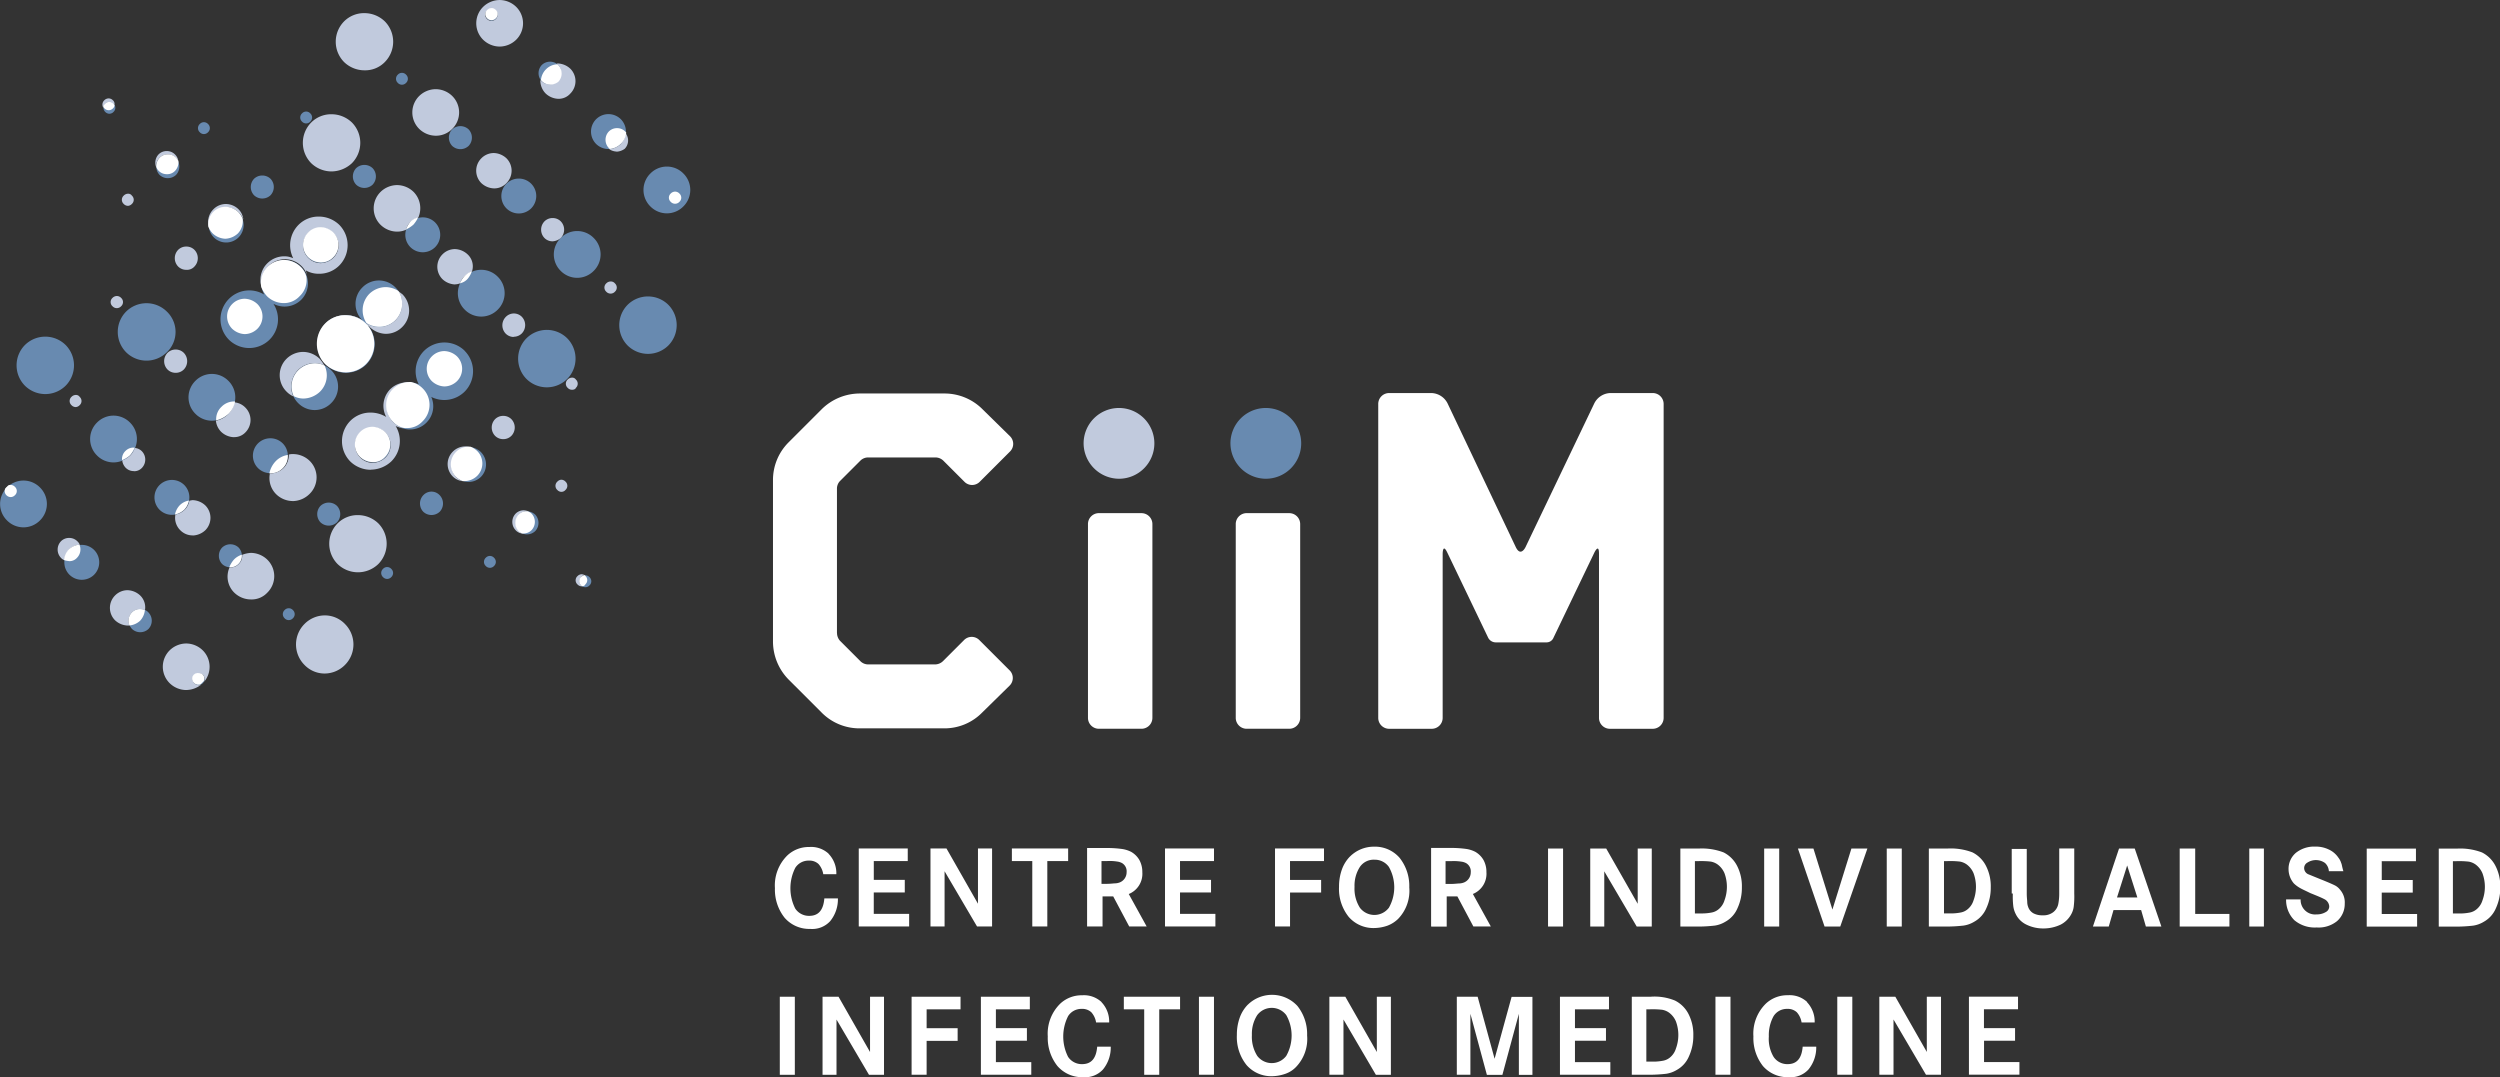
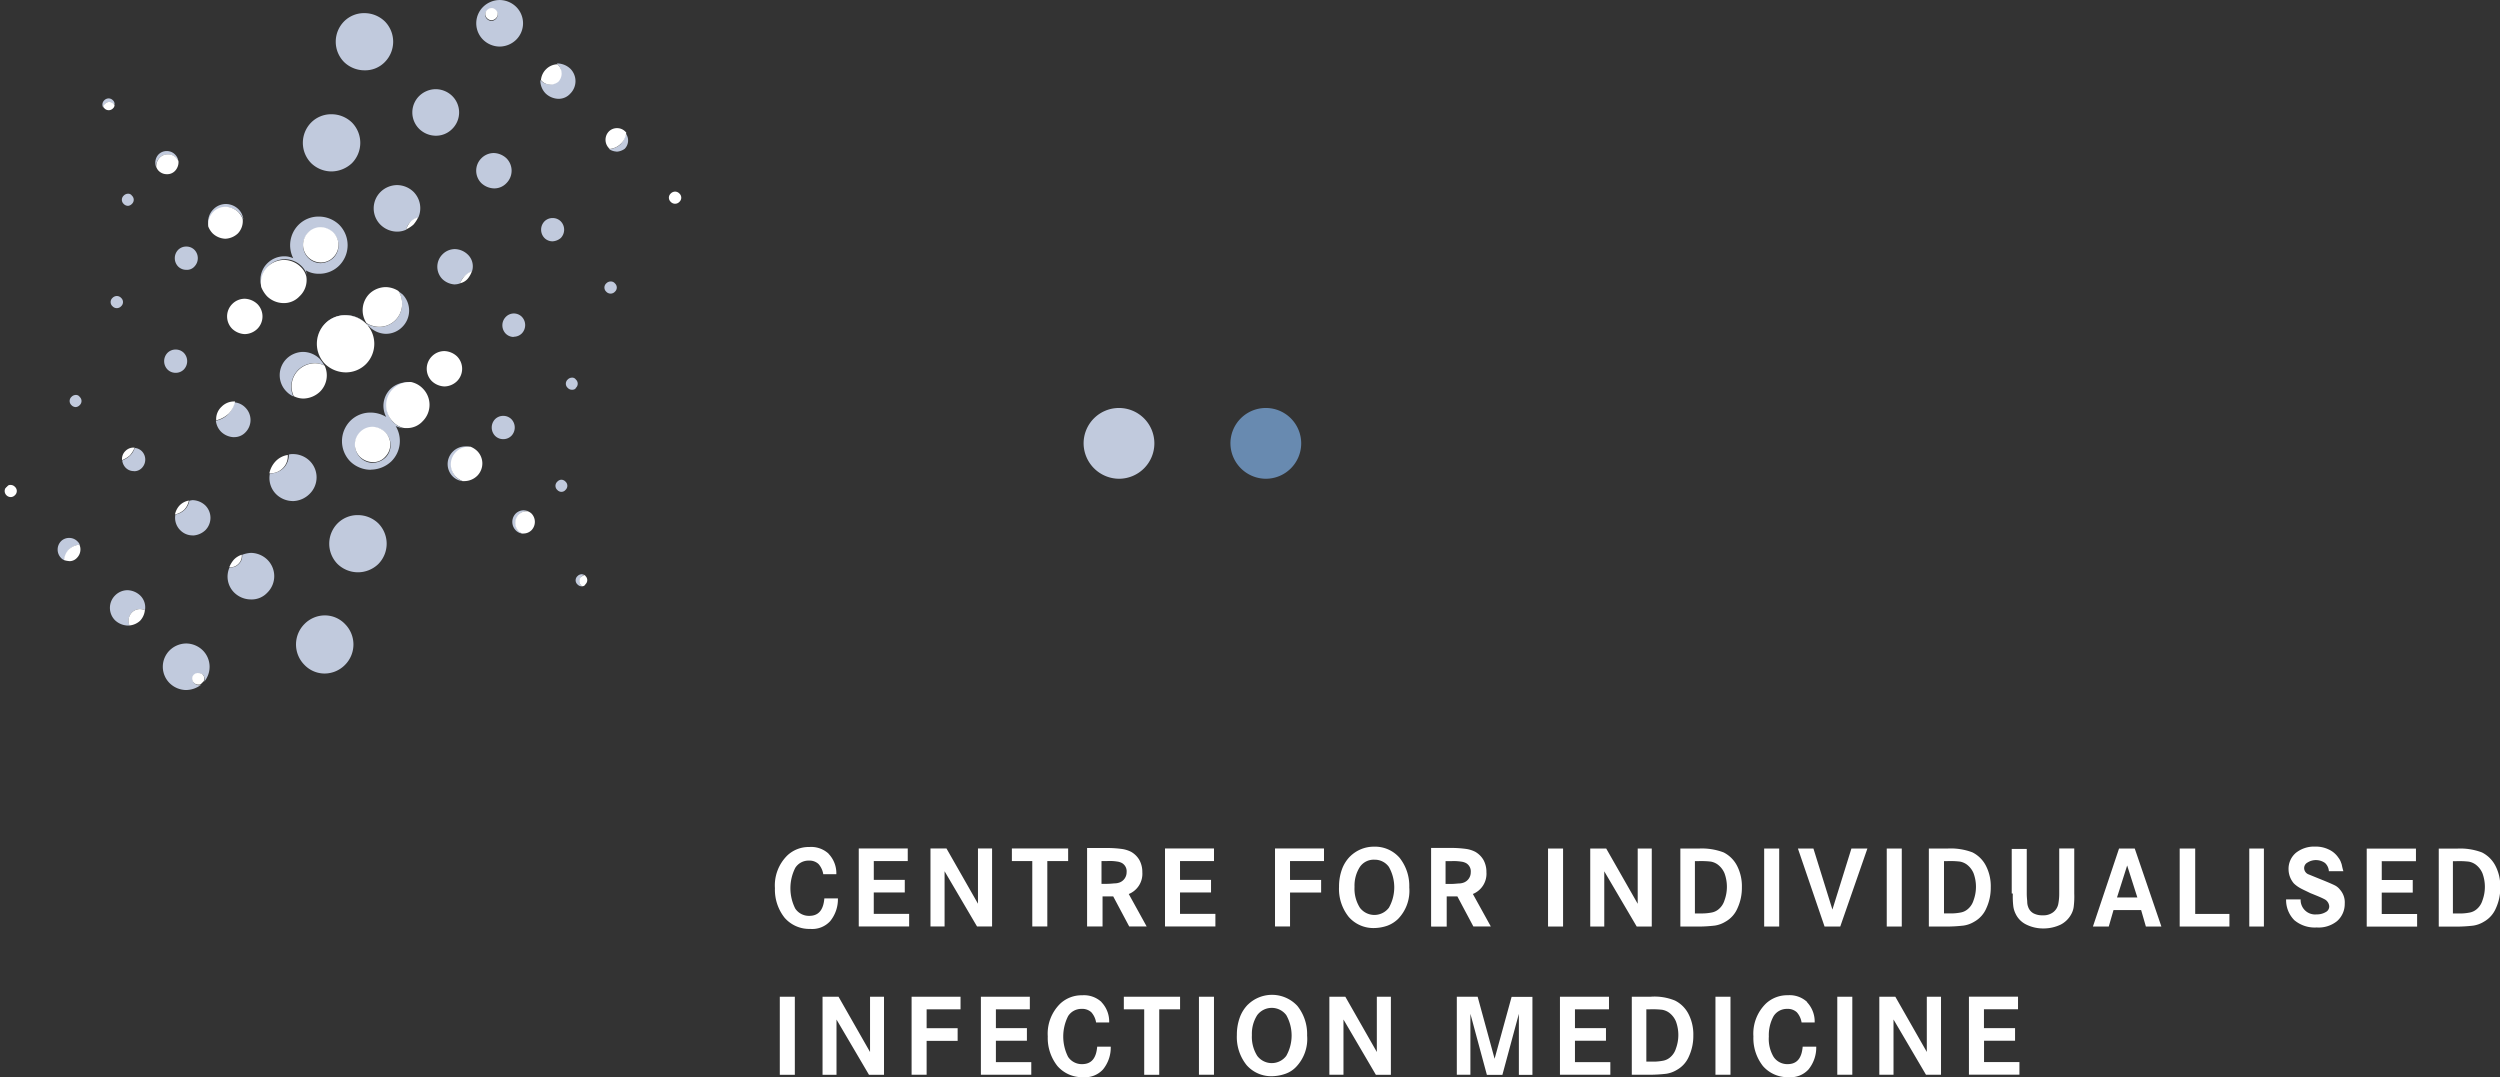
<svg xmlns="http://www.w3.org/2000/svg" width="105.274" height="45.36" viewBox="0 0 105.274 45.36">
  <rect x="0" y="0" width="105.274" height="45.36" fill="#333333" stroke="none" />
-   <path fill="#fff" d="M69.586 30.689a.46.46 0 0 0 .469-.469v-13.2a.46.46 0 0 0-.469-.469h-1.775a.784.784 0 0 0-.673.429l-2.9 6.06s-.2.428-.408 0l-2.877-6.06a.787.787 0 0 0-.673-.429h-1.774a.46.46 0 0 0-.469.469v13.2a.46.46 0 0 0 .469.469h1.775a.46.46 0 0 0 .469-.469v-6.9s0-.469.2-.041l1.714 3.571a.357.357 0 0 0 .306.2h2.143a.314.314 0 0 0 .306-.2l1.714-3.571s.2-.428.2.041v6.9a.46.46 0 0 0 .469.469zm-34.342-4.041v-6.06a.463.463 0 0 1 .122-.326l.877-.877a.463.463 0 0 1 .326-.122h2.836a.482.482 0 0 1 .326.143l.877.877a.452.452 0 0 0 .653 0l1.265-1.265a.452.452 0 0 0 0-.653l-1.143-1.122a2.258 2.258 0 0 0-1.592-.673h-3.588a2.289 2.289 0 0 0-1.592.653l-1.408 1.408a2.238 2.238 0 0 0-.653 1.592v6.795a2.289 2.289 0 0 0 .653 1.592l1.408 1.408a2.238 2.238 0 0 0 1.592.653h3.571a2.223 2.223 0 0 0 1.592-.673l1.143-1.122a.452.452 0 0 0 0-.653l-1.265-1.265a.452.452 0 0 0-.653 0l-.877.877a.482.482 0 0 1-.326.143h-2.817a.463.463 0 0 1-.326-.122l-.877-.877a.5.5 0 0 1-.122-.326zm11.039-5.04a.46.46 0 0 0-.469.469v8.142a.46.46 0 0 0 .469.469h1.775a.46.46 0 0 0 .469-.469v-8.141a.46.46 0 0 0-.469-.469zm6.223 0a.46.46 0 0 0-.469.469v8.142a.46.46 0 0 0 .469.469h1.775a.46.46 0 0 0 .469-.469v-8.141a.46.46 0 0 0-.469-.469z" />
-   <path fill="#688ab0" d="M28.776 7.305a.973.973 0 0 0-1.388 0 .973.973 0 0 0 0 1.388.973.973 0 0 0 1.388 0 .973.973 0 0 0 0-1.388m-2.347 5.53a1.219 1.219 0 0 0 0 1.714 1.219 1.219 0 0 0 1.714 0 1.219 1.219 0 0 0 0-1.714 1.219 1.219 0 0 0-1.714 0m-.286-6.774a.739.739 0 0 0 0-1.041.739.739 0 0 0-1.041 0 .739.739 0 0 0 0 1.041.739.739 0 0 0 1.041 0M25 10.02a.973.973 0 0 0-1.388 0 .973.973 0 0 0 0 1.388.973.973 0 0 0 1.388 0 .973.973 0 0 0 0-1.388m-1.49-6.591a.506.506 0 0 0 0-.694.506.506 0 0 0-.694 0 .506.506 0 0 0 0 .694.506.506 0 0 0 .694 0m-1.143 5.346a.739.739 0 0 0 0-1.041.739.739 0 0 0-1.041 0 .739.739 0 0 0 0 1.041.739.739 0 0 0 1.041 0m-1.408 2.877a.973.973 0 0 0-1.388 0 .973.973 0 0 0 0 1.388.973.973 0 0 0 1.388 0 .973.973 0 0 0 0-1.388M20.877.797a.235.235 0 0 0 0-.347.235.235 0 0 0-.347 0 .235.235 0 0 0 0 .347.235.235 0 0 0 .347 0m-1.143 5.346a.506.506 0 0 0 0-.694.506.506 0 0 0-.694 0 .506.506 0 0 0 0 .694.506.506 0 0 0 .694 0m-.163 8.631a1.219 1.219 0 0 0-1.714 0 1.218 1.218 0 0 0-.224 1.408.952.952 0 0 0-1.061.224.973.973 0 0 0 0 1.388.973.973 0 0 0 1.388 0 .97.97 0 0 0 .2-1.081 1.218 1.218 0 0 0 1.408-.224 1.219 1.219 0 0 0 0-1.714m-1.245-4.367a.739.739 0 0 0 0-1.041.739.739 0 0 0-1.041 0 .739.739 0 0 0 0 1.041.739.739 0 0 0 1.041 0m-1.224-6.917a.235.235 0 0 0 0-.347.235.235 0 0 0-.347 0 .235.235 0 0 0 0 .347.235.235 0 0 0 .347 0m-.449 8.611a.973.973 0 0 0-1.388 0 .973.973 0 0 0 0 1.388.973.973 0 0 0 1.388 0 .973.973 0 0 0 0-1.388m-.959-4.326a.506.506 0 0 0 0-.694.506.506 0 0 0-.694 0 .506.506 0 0 0 0 .694.506.506 0 0 0 .694 0m-.265 5.856a1.219 1.219 0 0 0-1.714 0 1.219 1.219 0 0 0 0 1.714 1.219 1.219 0 0 0 1.714 0 1.219 1.219 0 0 0 0-1.714m-1.401-2.777a.739.739 0 0 0 0-1.041.739.739 0 0 0-1.041 0 .739.739 0 0 0 0 1.041.739.739 0 0 0 1.041 0m-.959-5.734a.235.235 0 0 0 0-.347.235.235 0 0 0-.347 0 .235.235 0 0 0 0 .347.235.235 0 0 0 .347 0m-.388 6.121a.973.973 0 0 0-1.388 0 .991.991 0 0 0-.163 1.163 1.209 1.209 0 0 0-1.49.184 1.219 1.219 0 0 0 0 1.714 1.219 1.219 0 0 0 1.714 0 1.207 1.207 0 0 0 .163-1.51 1 1 0 0 0 1.163-.163.973.973 0 0 0 0-1.388m-1.285-3.02a.506.506 0 0 0 0-.694.506.506 0 0 0-.694 0 .506.506 0 0 0 0 .694.506.506 0 0 0 .694 0m-1.347 1.775a.739.739 0 0 0 0-1.041.739.739 0 0 0-1.041 0 .739.739 0 0 0 0 1.041.739.739 0 0 0 1.041 0M8.76 5.569a.235.235 0 0 0 0-.347.235.235 0 0 0-.347 0 .235.235 0 0 0 0 .347.235.235 0 0 0 .347 0m-.531 10.468a.973.973 0 0 0 0 1.388.973.973 0 0 0 1.388 0 .973.973 0 0 0 0-1.388.973.973 0 0 0-1.388 0m-.469 4.387a.739.739 0 0 0-1.041 0 .739.739 0 0 0 0 1.041.739.739 0 0 0 1.041 0 .739.739 0 0 0 0-1.041M7.413 7.365a.506.506 0 0 0 0-.694.506.506 0 0 0-.694 0 .506.506 0 0 0 0 .694.506.506 0 0 0 .694 0m-.388 5.755a1.219 1.219 0 0 0-1.714 0 1.219 1.219 0 0 0 0 1.714 1.219 1.219 0 0 0 1.714 0 1.183 1.183 0 0 0 0-1.714M4.78 4.713a.235.235 0 0 0 0-.347.235.235 0 0 0-.347 0 .235.235 0 0 0 0 .347.235.235 0 0 0 .347 0m-.694 13.08a.973.973 0 0 0 0 1.388.973.973 0 0 0 1.388 0 .973.973 0 0 0 0-1.388.973.973 0 0 0-1.388 0m-.122 5.366a.739.739 0 0 0-1.041 0 .739.739 0 0 0 0 1.041.739.739 0 0 0 1.041 0 .739.739 0 0 0 0-1.041m-1.2-6.917a1.219 1.219 0 0 0 0-1.714 1.219 1.219 0 0 0-1.714 0 1.219 1.219 0 0 0 0 1.714 1.219 1.219 0 0 0 1.714 0M.295 20.527a.973.973 0 0 0 0 1.388.973.973 0 0 0 1.388 0 .973.973 0 0 0 0-1.388.973.973 0 0 0-1.388 0m5.264 5.264a.506.506 0 0 0 0 .694.506.506 0 0 0 .694 0 .506.506 0 0 0 0-.694.47.47 0 0 0-.694 0m2.632 2.632a.235.235 0 0 0 0 .347.235.235 0 0 0 .347 0 .235.235 0 0 0 0-.347.235.235 0 0 0-.347 0m1.163-5.366a.506.506 0 0 0 0 .694.506.506 0 0 0 .694 0 .506.506 0 0 0 0-.694.506.506 0 0 0-.694 0m1.51-4.387a.739.739 0 0 0 0 1.041.739.739 0 0 0 1.041 0 .739.739 0 0 0 0-1.041.739.739 0 0 0-1.041 0m1.122 7.019a.235.235 0 0 0 0 .347.235.235 0 0 0 .347 0 .235.235 0 0 0 0-.347.235.235 0 0 0-.347 0m.571-8.713a.973.973 0 0 0 1.388 0 .973.973 0 0 0 0-1.388.973.973 0 0 0-1.388 0 .973.973 0 0 0 0 1.388m.939 4.326a.506.506 0 0 0 0 .694.506.506 0 0 0 .694 0 .506.506 0 0 0 0-.694.506.506 0 0 0-.694 0m1.694-3.081a.739.739 0 0 0 0 1.041.739.739 0 0 0 1.041 0 .739.739 0 0 0 0-1.041.739.739 0 0 0-1.041 0m.939 5.734a.235.235 0 0 0 0 .347.235.235 0 0 0 .347 0 .235.235 0 0 0 0-.347.235.235 0 0 0-.347 0m1.694-3.1a.506.506 0 0 0 0 .694.506.506 0 0 0 .694 0 .506.506 0 0 0 0-.694.47.47 0 0 0-.694 0m1.388-1.816a.739.739 0 0 0 0 1.041.739.739 0 0 0 1.041 0 .739.739 0 0 0 0-1.041.739.739 0 0 0-1.041 0m1.245 4.448a.235.235 0 0 0 0 .347.235.235 0 0 0 .347 0 .235.235 0 0 0 0-.347.235.235 0 0 0-.347 0m1.388-1.816a.506.506 0 0 0 0 .694.506.506 0 0 0 .694 0 .506.506 0 0 0 0-.694.506.506 0 0 0-.694 0m.326-5.713a1.219 1.219 0 0 0 1.714 0 1.219 1.219 0 0 0 0-1.714 1.219 1.219 0 0 0-1.714 0 1.219 1.219 0 0 0 0 1.714m2.306 8.346a.235.235 0 0 0 0 .347.235.235 0 0 0 .347 0 .235.235 0 0 0 0-.347.235.235 0 0 0-.347 0" />
  <path fill="#c1cadd" d="M7.841 29.057a1.008 1.008 0 0 1-.694-.286.973.973 0 0 1 0-1.388 1.008 1.008 0 0 1 .694-.286 1.008 1.008 0 0 1 .694.286.977.977 0 0 1 .061 1.326.293.293 0 0 0-.041-.286.249.249 0 0 0-.184-.061.285.285 0 0 0-.184.061.235.235 0 0 0 0 .347.259.259 0 0 0 .184.082.153.153 0 0 0 .1-.02 1.041 1.041 0 0 1-.633.224m5.836-.694a1.175 1.175 0 0 1-.857-.367 1.219 1.219 0 0 1 0-1.714 1.209 1.209 0 0 1 .857-.367 1.175 1.175 0 0 1 .857.367 1.219 1.219 0 0 1 0 1.714 1.209 1.209 0 0 1-.857.367m-8.3-2.02a.817.817 0 0 1-.531-.224.739.739 0 0 1 0-1.041.741.741 0 0 1 .531-.224.817.817 0 0 1 .531.224.692.692 0 0 1 .2.612.725.725 0 0 0-.2-.041.478.478 0 0 0-.347.143.5.5 0 0 0-.1.551h-.082m5.183-1.1a1.008 1.008 0 0 1-.694-.286.945.945 0 0 1-.2-1.061h.041a.478.478 0 0 0 .347-.143.465.465 0 0 0 .143-.388 1.192 1.192 0 0 1 .367-.082 1.008 1.008 0 0 1 .694.286.973.973 0 0 1 0 1.388.9.9 0 0 1-.694.286m13.937-.551a.249.249 0 0 1-.184-.082.235.235 0 0 1 0-.347.259.259 0 0 1 .184-.082.29.29 0 0 1 .122.041.154.154 0 0 0-.143.082.235.235 0 0 0 0 .347c.02.02.041.02.041.041zm-9.427-.592a1.239 1.239 0 0 1-.857-.347 1.219 1.219 0 0 1 0-1.714 1.186 1.186 0 0 1 .857-.347 1.238 1.238 0 0 1 .857.347 1.219 1.219 0 0 1 0 1.714 1.238 1.238 0 0 1-.857.347m-12.365-.51a.366.366 0 0 1-.143-.1.506.506 0 0 1 0-.694.478.478 0 0 1 .347-.143.478.478 0 0 1 .347.143.366.366 0 0 1 .1.143.759.759 0 0 0-.449.2 1 1 0 0 0-.2.449m5.407-1.041a.726.726 0 0 1-.531-.224.731.731 0 0 1-.2-.653.8.8 0 0 0 .388-.2.718.718 0 0 0 .2-.388c.041 0 .1-.02.143-.02a.817.817 0 0 1 .531.224.739.739 0 0 1 0 1.041.817.817 0 0 1-.531.224m13.9-.082a.434.434 0 0 1-.306-.143.506.506 0 0 1 0-.694.478.478 0 0 1 .347-.143.6.6 0 0 1 .184.041h-.041a.478.478 0 0 0-.347.143.506.506 0 0 0 0 .694.444.444 0 0 0 .163.1m-9.692-1.367a1.008 1.008 0 0 1-.694-.286.959.959 0 0 1-.265-.877h.041a.817.817 0 0 0 .531-.224.784.784 0 0 0 .224-.571.565.565 0 0 1 .184-.02 1.008 1.008 0 0 1 .694.286.973.973 0 0 1 0 1.388 1.025 1.025 0 0 1-.714.306m11.325-.388a.249.249 0 0 1-.184-.082.235.235 0 0 1 0-.347.259.259 0 0 1 .163-.084.249.249 0 0 1 .184.082.235.235 0 0 1 0 .347.222.222 0 0 1-.184.082m-23.4-.122c.02-.02.02-.041.041-.061s.041-.041.061-.041l-.061.061zm19.262-.326a.705.705 0 0 1-.428-.2.739.739 0 0 1 0-1.041.741.741 0 0 1 .531-.224 1.024 1.024 0 0 1 .245.041h-.082a.817.817 0 0 0-.531.224.739.739 0 0 0 0 1.041.839.839 0 0 0 .265.163m-13.855-.429a.478.478 0 0 1-.347-.143.536.536 0 0 1-.143-.306 1.1 1.1 0 0 0 .326-.2.8.8 0 0 0 .2-.326.475.475 0 0 1 .306.143.506.506 0 0 1 0 .694.448.448 0 0 1-.347.143m9.978-.061a1.238 1.238 0 0 1-.857-.347 1.219 1.219 0 0 1 0-1.714 1.186 1.186 0 0 1 .857-.347 1.266 1.266 0 0 1 .653.184 1 1 0 0 1 .163-1.163 1.008 1.008 0 0 1 .704-.295 1.2 1.2 0 0 1 .286.041c-.041 0-.1-.02-.143-.02a1.008 1.008 0 0 0-.694.286.973.973 0 0 0 0 1.388 1.255 1.255 0 0 0 .388.245 1.8 1.8 0 0 1-.306-.1 1.209 1.209 0 0 1-.184 1.49 1.276 1.276 0 0 1-.857.347m.082-1.775a.817.817 0 0 0-.531.224.739.739 0 0 0 0 1.041.741.741 0 0 0 .531.224.817.817 0 0 0 .531-.224.739.739 0 0 0 0-1.041.741.741 0 0 0-.531-.224m5.489.49a.478.478 0 0 1-.347-.143.506.506 0 0 1 0-.694.478.478 0 0 1 .347-.143.478.478 0 0 1 .347.143.506.506 0 0 1 0 .694.478.478 0 0 1-.347.143M9.846 18.41a.817.817 0 0 1-.531-.224.777.777 0 0 1-.224-.469 1.028 1.028 0 0 0 .51-.265 1.028 1.028 0 0 0 .265-.51.728.728 0 0 1 .469.224.739.739 0 0 1 0 1.041.642.642 0 0 1-.49.2m-6.652-1.265a.249.249 0 0 1-.184-.082.235.235 0 0 1 0-.347.259.259 0 0 1 .184-.082.186.186 0 0 1 .163.082.235.235 0 0 1 0 .347.252.252 0 0 1-.163.082m9.162-.449a.92.92 0 0 1-.286-.2.973.973 0 0 1 0-1.388 1.008 1.008 0 0 1 .694-.286 1.008 1.008 0 0 1 .694.286 1.449 1.449 0 0 1 .2.286.929.929 0 0 0-.408-.1 1.008 1.008 0 0 0-.694.286 1.006 1.006 0 0 0-.2 1.122m11.733-.286a.249.249 0 0 1-.184-.082.235.235 0 0 1 0-.347.259.259 0 0 1 .184-.082.186.186 0 0 1 .163.082.235.235 0 0 1 0 .347c-.02.061-.1.082-.163.082m-16.691-.714a.478.478 0 0 1-.347-.143.506.506 0 0 1 0-.694.478.478 0 0 1 .347-.143.478.478 0 0 1 .347.143.506.506 0 0 1 0 .694.478.478 0 0 1-.347.143m6.305-.347a1.244 1.244 0 0 1 0-1.734 1.186 1.186 0 0 1 .857-.347 1.177 1.177 0 0 1 .755.265l.041.041.061.061a1.186 1.186 0 0 0-.857-.347 1.238 1.238 0 0 0-.857.347 1.219 1.219 0 0 0 0 1.714m7.937-1.163a.478.478 0 0 1-.347-.143.506.506 0 0 1 0-.694.478.478 0 0 1 .338-.152.478.478 0 0 1 .347.143.506.506 0 0 1 0 .694.478.478 0 0 1-.347.143m-5.366-.122a1.008 1.008 0 0 1-.694-.286c-.02-.02-.02-.041-.041-.041l-.041-.041a.282.282 0 0 1-.061-.082 1.011 1.011 0 0 0 .531.163 1.008 1.008 0 0 0 .694-.286.989.989 0 0 0 .122-1.224c.061.041.1.082.163.122a.973.973 0 0 1 0 1.388.96.96 0 0 1-.673.286M4.919 12.976a.249.249 0 0 1-.184-.082.235.235 0 0 1 0-.347.259.259 0 0 1 .184-.082.249.249 0 0 1 .184.082.235.235 0 0 1 0 .347.249.249 0 0 1-.184.082m20.793-.612a.249.249 0 0 1-.184-.082.235.235 0 0 1 0-.347.259.259 0 0 1 .184-.082.222.222 0 0 1 .184.082.235.235 0 0 1 0 .347.249.249 0 0 1-.184.082m-14.691-.265a.969.969 0 0 1 .245-1.02 1.008 1.008 0 0 1 .694-.286.884.884 0 0 1 .388.082 1.218 1.218 0 0 1 .224-1.408 1.186 1.186 0 0 1 .857-.347 1.238 1.238 0 0 1 .857.347 1.219 1.219 0 0 1 0 1.714 1.186 1.186 0 0 1-.857.347 1.059 1.059 0 0 1-.551-.143c.02.082.041.143.061.224a.952.952 0 0 0-.245-.408 1.008 1.008 0 0 0-.694-.286 1.008 1.008 0 0 0-.694.286 1.029 1.029 0 0 0-.286.9m2.489-2.51a.817.817 0 0 0-.531.224.739.739 0 0 0 0 1.041.741.741 0 0 0 .531.224.817.817 0 0 0 .531-.224.739.739 0 0 0 0-1.041.817.817 0 0 0-.531-.224m5.652 2.387a.817.817 0 0 1-.531-.224.739.739 0 0 1 0-1.041.741.741 0 0 1 .531-.224.817.817 0 0 1 .531.224.685.685 0 0 1 .184.714 1.332 1.332 0 0 0-.306.2.807.807 0 0 0-.2.306.6.6 0 0 1-.2.041m-11.325-.612a.478.478 0 0 1-.347-.143.506.506 0 0 1 0-.694.478.478 0 0 1 .347-.143.478.478 0 0 1 .347.143.506.506 0 0 1 0 .694.42.42 0 0 1-.347.143m15.426-1.2a.478.478 0 0 1-.347-.143.506.506 0 0 1 0-.694.478.478 0 0 1 .347-.143.478.478 0 0 1 .347.143.506.506 0 0 1 0 .694.579.579 0 0 1-.347.143m-6.55-.408a1.008 1.008 0 0 1-.694-.286.973.973 0 0 1 0-1.388 1.008 1.008 0 0 1 .694-.286 1.008 1.008 0 0 1 .694.286.977.977 0 0 1 .2 1.081 1.035 1.035 0 0 0-.326.184.591.591 0 0 0-.184.326.884.884 0 0 1-.388.082M8.8 9.569a.744.744 0 0 1 .184-.755.741.741 0 0 1 .531-.224.777.777 0 0 1 .531.224.705.705 0 0 1 .2.428.856.856 0 0 0-.184-.286.741.741 0 0 0-.531-.224.817.817 0 0 0-.531.224.692.692 0 0 0-.2.612m-3.408-.9a.249.249 0 0 1-.184-.082.235.235 0 0 1 0-.347.259.259 0 0 1 .184-.082.186.186 0 0 1 .163.082.235.235 0 0 1 0 .347.252.252 0 0 1-.163.082m15.406-.735a.817.817 0 0 1-.531-.224.739.739 0 0 1 0-1.041.741.741 0 0 1 .531-.224.817.817 0 0 1 .531.224.739.739 0 0 1 0 1.041.7.7 0 0 1-.531.224m-6.836-.714a1.238 1.238 0 0 1-.857-.347 1.219 1.219 0 0 1 0-1.714 1.186 1.186 0 0 1 .857-.347 1.239 1.239 0 0 1 .857.347 1.219 1.219 0 0 1 0 1.714 1.276 1.276 0 0 1-.857.347m-7.387-.184a.507.507 0 0 1 .1-.531.478.478 0 0 1 .347-.143.478.478 0 0 1 .347.143.475.475 0 0 1 .143.306.444.444 0 0 0-.1-.163.478.478 0 0 0-.347-.143.478.478 0 0 0-.347.143.514.514 0 0 0-.143.388m19.385-.653a.607.607 0 0 1-.306-.1.815.815 0 0 0 .469-.2.843.843 0 0 0 .224-.469.5.5 0 0 1-.041.653.645.645 0 0 1-.347.122m-7.611-.673a1.008 1.008 0 0 1-.694-.286.973.973 0 0 1 0-1.388 1.008 1.008 0 0 1 .694-.286 1.008 1.008 0 0 1 .694.286.973.973 0 0 1 0 1.388.956.956 0 0 1-.694.286m-14-1.183a.247.247 0 0 1 .041-.306.259.259 0 0 1 .184-.082.249.249 0 0 1 .184.082.2.2 0 0 1 .061.2.044.044 0 0 0-.041-.041.259.259 0 0 0-.184-.082.249.249 0 0 0-.184.082 1 1 0 0 0-.061.143m19.16-.367a.817.817 0 0 1-.531-.224.784.784 0 0 1-.224-.571c.02.02.02.041.041.041a.478.478 0 0 0 .347.143.478.478 0 0 0 .347-.143.506.506 0 0 0 0-.694l-.041-.041h.041a.817.817 0 0 1 .531.224.739.739 0 0 1 0 1.041.655.655 0 0 1-.51.224m-8.162-1.2a1.238 1.238 0 0 1-.857-.347 1.219 1.219 0 0 1 0-1.714 1.186 1.186 0 0 1 .857-.347 1.238 1.238 0 0 1 .857.347 1.219 1.219 0 0 1 0 1.714 1.154 1.154 0 0 1-.857.347m5.693-1a1.008 1.008 0 0 1-.694-.286.973.973 0 0 1 0-1.388 1.008 1.008 0 0 1 .694-.286 1.008 1.008 0 0 1 .694.286.973.973 0 0 1 0 1.388 1.008 1.008 0 0 1-.694.286M20.693.369a.249.249 0 0 0-.184.082.235.235 0 0 0 0 .347.259.259 0 0 0 .184.082.249.249 0 0 0 .184-.082.235.235 0 0 0 0-.347.367.367 0 0 0-.184-.082" />
  <g fill="#fff">
    <path d="M8.351 28.832a.249.249 0 0 1-.184-.082.235.235 0 0 1 0-.347.249.249 0 0 1 .184-.061.285.285 0 0 1 .184.061.247.247 0 0 1 .041.286l-.061.061-.061.061a.153.153 0 0 1-.1.02m-2.9-2.489a.5.5 0 0 1 .1-.551.478.478 0 0 1 .347-.143.725.725 0 0 1 .2.041.759.759 0 0 1-.2.449.759.759 0 0 1-.449.2m19.058-1.653c-.02-.02-.041-.02-.041-.041a.235.235 0 0 1 0-.347.511.511 0 0 1 .143-.082c.02.02.041.02.041.041a.235.235 0 0 1 0 .347.137.137 0 0 1-.143.082m-14.814-.8h-.041a1.1 1.1 0 0 1 .2-.326.8.8 0 0 1 .326-.2.465.465 0 0 1-.143.388.478.478 0 0 1-.347.143m-6.795-.265a.725.725 0 0 1-.2-.041.759.759 0 0 1 .2-.449.759.759 0 0 1 .449-.2.5.5 0 0 1-.1.551.42.42 0 0 1-.347.143m19.14-1.163h-.041a.444.444 0 0 1-.163-.1.506.506 0 0 1 0-.694.478.478 0 0 1 .347-.143h.041a.444.444 0 0 1 .163.1.506.506 0 0 1 0 .694.478.478 0 0 1-.347.143m-14.671-.8a.8.8 0 0 1 .2-.388.718.718 0 0 1 .388-.2.8.8 0 0 1-.2.388.888.888 0 0 1-.388.2M.45 20.931a.249.249 0 0 1-.184-.082.247.247 0 0 1-.041-.286l.061-.061.061-.061a.184.184 0 0 1 .1-.02.249.249 0 0 1 .184.082.235.235 0 0 1 0 .347.249.249 0 0 1-.184.082m19.119-.673h-.082a.856.856 0 0 1-.286-.184.739.739 0 0 1 0-1.041.741.741 0 0 1 .531-.224h.082a.856.856 0 0 1 .286.184.739.739 0 0 1 0 1.041.777.777 0 0 1-.531.224m-8.182-.326h-.041a1.028 1.028 0 0 1 .265-.51.888.888 0 0 1 .51-.265.71.71 0 0 1-.224.571.708.708 0 0 1-.51.2m4.305-.469a.817.817 0 0 1-.531-.224.739.739 0 0 1 0-1.041.741.741 0 0 1 .531-.224.817.817 0 0 1 .531.224.739.739 0 0 1 0 1.041.668.668 0 0 1-.531.224M5.14 19.378a.465.465 0 0 1 .143-.388.478.478 0 0 1 .347-.143h.041a1.1 1.1 0 0 1-.2.326 1.1 1.1 0 0 1-.326.2m11.978-1.347a.565.565 0 0 1-.184-.02.891.891 0 0 1-.388-.245.973.973 0 0 1 0-1.388 1.008 1.008 0 0 1 .694-.286.347.347 0 0 1 .143.02.952.952 0 0 1 .408.245.973.973 0 0 1 0 1.388.881.881 0 0 1-.673.286M9.104 17.7a.71.71 0 0 1 .224-.571.741.741 0 0 1 .531-.224H9.9a1.028 1.028 0 0 1-.265.51 1.233 1.233 0 0 1-.531.286m3.673-.918a.929.929 0 0 1-.408-.1.968.968 0 0 1 .2-1.1 1.008 1.008 0 0 1 .694-.286.929.929 0 0 1 .408.1.968.968 0 0 1-.2 1.1 1.046 1.046 0 0 1-.694.286m5.938-.51a.817.817 0 0 1-.531-.224.739.739 0 0 1 0-1.041.741.741 0 0 1 .531-.224.817.817 0 0 1 .531.224.739.739 0 0 1 0 1.041.777.777 0 0 1-.531.224m-4.163-.592a1.276 1.276 0 0 1-.857-.347 1.219 1.219 0 0 1 0-1.714 1.186 1.186 0 0 1 .857-.347 1.276 1.276 0 0 1 .857.347 1.219 1.219 0 0 1 0 1.714 1.2 1.2 0 0 1-.857.347m-4.244-1.612a.817.817 0 0 1-.531-.224.739.739 0 0 1 0-1.041.741.741 0 0 1 .531-.224.817.817 0 0 1 .531.224.739.739 0 0 1 0 1.041.777.777 0 0 1-.531.224m5.652-.306a1.011 1.011 0 0 1-.531-.163.986.986 0 0 1 .122-1.224 1.008 1.008 0 0 1 .694-.286 1.011 1.011 0 0 1 .531.163.986.986 0 0 1-.122 1.224.972.972 0 0 1-.694.286m-.449-.041-.041-.041a.044.044 0 0 1 .041.041m-.163-.184-.041-.041zm-3.408-.775a1.008 1.008 0 0 1-.694-.286 1.255 1.255 0 0 1-.245-.388.959.959 0 0 1 .265-.857 1.008 1.008 0 0 1 .694-.286 1.008 1.008 0 0 1 .694.286.847.847 0 0 1 .245.408.933.933 0 0 1-.286.837.892.892 0 0 1-.673.286m7.427-.837a1.332 1.332 0 0 1 .2-.306.807.807 0 0 1 .306-.2 1.035 1.035 0 0 1-.184.326.591.591 0 0 1-.326.184m-5.856-.877a.777.777 0 0 1-.531-.224.739.739 0 0 1 0-1.041.741.741 0 0 1 .531-.224.817.817 0 0 1 .531.224.739.739 0 0 1 0 1.041.726.726 0 0 1-.531.224m-4.02-1a.817.817 0 0 1-.531-.224.856.856 0 0 1-.184-.286.753.753 0 0 1 .2-.612.741.741 0 0 1 .531-.224.817.817 0 0 1 .531.224.856.856 0 0 1 .184.286.753.753 0 0 1-.2.612.817.817 0 0 1-.531.224m7.611-.388a1.035 1.035 0 0 1 .184-.326.651.651 0 0 1 .326-.184 1.332 1.332 0 0 1-.2.306 1.332 1.332 0 0 1-.306.2M28.427 8.58a.249.249 0 0 1-.184-.082.235.235 0 0 1 0-.347.259.259 0 0 1 .184-.082.249.249 0 0 1 .184.082.235.235 0 0 1 0 .347.249.249 0 0 1-.184.082m-21.4-1.245a.478.478 0 0 1-.347-.143.444.444 0 0 1-.1-.163.539.539 0 0 1 .143-.388.478.478 0 0 1 .347-.143.478.478 0 0 1 .347.143.444.444 0 0 1 .1.163.539.539 0 0 1-.143.388.448.448 0 0 1-.347.143m18.65-1.061c-.02-.02-.041-.02-.041-.041a.506.506 0 0 1 0-.694.478.478 0 0 1 .347-.143.478.478 0 0 1 .347.143l.041.041a.728.728 0 0 1-.224.469.777.777 0 0 1-.469.224m-21.1-1.632a.249.249 0 0 1-.184-.082c-.02-.02-.02-.041-.041-.041a.185.185 0 0 1 .061-.143.259.259 0 0 1 .184-.082.249.249 0 0 1 .184.082c.02.02.02.041.041.041a.185.185 0 0 1-.061.143.249.249 0 0 1-.184.082M23.167 3.56a.478.478 0 0 1-.347-.143l-.041-.041a.728.728 0 0 1 .224-.469.7.7 0 0 1 .469-.2c.02.02.041.02.041.041a.506.506 0 0 1 0 .694.554.554 0 0 1-.347.122M20.697.85a.249.249 0 0 1-.184-.082.235.235 0 0 1 0-.347.259.259 0 0 1 .184-.082.249.249 0 0 1 .184.082.235.235 0 0 1 0 .347.249.249 0 0 1-.184.082M33.47 41.973h-.633v3.285h.633zm1.163 3.285h.592v-2.326l1.367 2.326h.633v-3.285h-.588v2.326l-1.326-2.326h-.674v3.285zm4.387-2.755h1.428v-.531h-2.061v3.285h.633v-1.428h1.306v-.531H39.02v-.8zm2.918 0h1.428v-.531h-2.061v3.285h2.122v-.531h-1.49v-.9h1.306v-.531h-1.306v-.8zm4.448-.306a1.081 1.081 0 0 0-.816-.286 1.315 1.315 0 0 0-.918.347 1.768 1.768 0 0 0-.531 1.388 1.9 1.9 0 0 0 .408 1.245 1.374 1.374 0 0 0 1.081.469 1.021 1.021 0 0 0 .837-.326 1.46 1.46 0 0 0 .326-.959h-.571c-.041.49-.245.735-.633.735a.691.691 0 0 1-.592-.306 1.9 1.9 0 0 1 0-1.714.657.657 0 0 1 .571-.306.556.556 0 0 1 .408.143.843.843 0 0 1 .2.428h.551a1.182 1.182 0 0 0-.326-.857zm.939.306h.857v2.755h.633v-2.755h.877v-.531h-2.368v.531zm3.8-.531h-.638v3.285h.633v-3.285zm1.428.326a1.5 1.5 0 0 0-.347.551 2.134 2.134 0 0 0-.122.735 1.884 1.884 0 0 0 .408 1.265 1.374 1.374 0 0 0 1.081.469 1.749 1.749 0 0 0 .551-.1 1.132 1.132 0 0 0 .449-.286 1.7 1.7 0 0 0 .469-1.326 1.9 1.9 0 0 0-.408-1.245 1.456 1.456 0 0 0-2.081-.061zm1.612.449a1.748 1.748 0 0 1 0 1.714.765.765 0 0 1-1.224 0 1.5 1.5 0 0 1-.224-.877 1.452 1.452 0 0 1 .224-.837.765.765 0 0 1 1.224 0zm1.816 2.51h.592v-2.326l1.364 2.327h.633v-3.285h-.592v2.326l-1.326-2.326h-.673v3.285zm5.366 0h.571v-2.566l.694 2.571h.653l.694-2.571v2.571h.571v-3.285h-.877l-.716 2.607-.714-2.612h-.877v3.285zm4.979-2.755h1.428v-.531h-2.065v3.285h2.122v-.531h-1.49v-.9h1.306v-.531h-1.306v-.8zm2.367 2.755h.714a6.1 6.1 0 0 0 .755-.041 1.192 1.192 0 0 0 .449-.163 1.173 1.173 0 0 0 .51-.571 2.047 2.047 0 0 0 .184-.877 1.876 1.876 0 0 0-.2-.9 1.288 1.288 0 0 0-.571-.571 2.257 2.257 0 0 0-1.02-.163h-.8v3.285zm.633-2.755h.143a3.488 3.488 0 0 1 .531.02.716.716 0 0 1 .286.122.889.889 0 0 1 .286.367 1.651 1.651 0 0 1 0 1.143.778.778 0 0 1-.265.388.633.633 0 0 1-.265.122 2.167 2.167 0 0 1-.429.041h-.286v-2.2zm3.55-.531h-.639v3.285h.633v-3.285zm3.224.224a1.081 1.081 0 0 0-.816-.286 1.315 1.315 0 0 0-.918.347 1.768 1.768 0 0 0-.531 1.388 1.9 1.9 0 0 0 .402 1.247 1.374 1.374 0 0 0 1.081.469 1.021 1.021 0 0 0 .837-.326 1.46 1.46 0 0 0 .326-.959h-.571c-.041.49-.245.735-.633.735a.691.691 0 0 1-.592-.306 1.481 1.481 0 0 1-.2-.857 1.658 1.658 0 0 1 .2-.857.657.657 0 0 1 .571-.306.556.556 0 0 1 .408.143.843.843 0 0 1 .2.428h.551a1.182 1.182 0 0 0-.326-.857zm1.9-.224h-.633v3.285H78zm1.143 3.285h.592V42.93l1.367 2.326h.633v-3.285h-.598v2.326l-1.326-2.326h-.674v3.285zm4.407-2.755h1.428v-.531h-2.067v3.285h2.126v-.531h-1.49v-.9h1.306v-.531h-1.31v-.8zM34.897 35.953a1.081 1.081 0 0 0-.816-.286 1.315 1.315 0 0 0-.918.347 1.768 1.768 0 0 0-.531 1.388 1.9 1.9 0 0 0 .408 1.245 1.374 1.374 0 0 0 1.081.469 1.021 1.021 0 0 0 .837-.326 1.46 1.46 0 0 0 .326-.959h-.571c-.041.49-.245.735-.633.735a.691.691 0 0 1-.592-.306 1.9 1.9 0 0 1 0-1.714.657.657 0 0 1 .571-.306.556.556 0 0 1 .408.143.843.843 0 0 1 .2.428h.551a1.182 1.182 0 0 0-.326-.857zm1.9.306h1.428v-.531h-2.063v3.285h2.122v-.531h-1.49v-.9H38.1v-.531h-1.305v-.8zm2.387 2.755h.592v-2.326l1.367 2.326h.633v-3.285h-.594v2.326l-1.326-2.326h-.674v3.285zm3.428-2.755h.857v2.755h.633v-2.755h.877v-.531H42.61v.531zm3.183 2.755h.633v-1.267h.449l.673 1.265h.735l-.753-1.365a.919.919 0 0 0 .571-.918 1.048 1.048 0 0 0-.122-.51.943.943 0 0 0-.347-.347 1.231 1.231 0 0 0-.388-.122 4.752 4.752 0 0 0-.653-.041h-.816v3.306zm.633-2.755h.184a2.01 2.01 0 0 1 .429.02.6.6 0 0 1 .2.061.4.4 0 0 1 .2.388.458.458 0 0 1-.286.429.6.6 0 0 1-.2.041c-.061 0-.184.02-.347.02h-.224v-.959zm3.265 0h1.428v-.531h-2.063v3.285h2.122v-.531h-1.49v-.9h1.306v-.531H49.69v-.8zm4.632 0h1.428v-.531H53.69v3.285h.633v-1.428h1.309v-.531h-1.31v-.8zm2.53-.2a1.5 1.5 0 0 0-.347.551 2.134 2.134 0 0 0-.122.735 1.883 1.883 0 0 0 .408 1.265 1.374 1.374 0 0 0 1.081.469 1.749 1.749 0 0 0 .551-.1 1.3 1.3 0 0 0 .449-.286 1.7 1.7 0 0 0 .469-1.326 1.9 1.9 0 0 0-.408-1.245 1.374 1.374 0 0 0-1.081-.469 1.421 1.421 0 0 0-1 .408zm1.632.449a1.748 1.748 0 0 1 0 1.714.765.765 0 0 1-1.224 0 1.5 1.5 0 0 1-.224-.877 1.452 1.452 0 0 1 .224-.837.7.7 0 0 1 .612-.306.727.727 0 0 1 .612.306zm1.8 2.51h.633v-1.271h.449l.673 1.265h.735l-.755-1.367a.919.919 0 0 0 .571-.918 1.048 1.048 0 0 0-.122-.51.943.943 0 0 0-.347-.347 1.231 1.231 0 0 0-.392-.123 4.752 4.752 0 0 0-.653-.041h-.816v3.306zm.633-2.755h.184a2.01 2.01 0 0 1 .429.02.6.6 0 0 1 .2.061.4.4 0 0 1 .2.388.458.458 0 0 1-.286.429.6.6 0 0 1-.2.041c-.061 0-.184.02-.347.02h-.228v-.959zm4.9-.531h-.633v3.285h.633zm1.143 3.285h.592v-2.326l1.367 2.326h.633v-3.285h-.592v2.326l-1.326-2.326h-.673v3.285zm3.775 0h.714a6.1 6.1 0 0 0 .755-.041 1.191 1.191 0 0 0 .449-.163 1.172 1.172 0 0 0 .51-.571 2.047 2.047 0 0 0 .184-.877 1.876 1.876 0 0 0-.2-.9 1.288 1.288 0 0 0-.571-.571 2.581 2.581 0 0 0-1.02-.163h-.8v3.285zm.633-2.755h.143a3.488 3.488 0 0 1 .531.02.715.715 0 0 1 .286.122.889.889 0 0 1 .286.367 1.651 1.651 0 0 1 0 1.143.778.778 0 0 1-.265.388.632.632 0 0 1-.265.122 2.164 2.164 0 0 1-.429.041h-.286v-2.2zm3.55-.531h-.633v3.285h.633zm1.918 3.285h.653l1.143-3.285h-.673l-.8 2.571-.8-2.571h-.653l1.122 3.285zm3.244-3.285h-.633v3.285h.633zm1.143 3.285h.706a6.1 6.1 0 0 0 .755-.041 1.191 1.191 0 0 0 .449-.163 1.172 1.172 0 0 0 .51-.571 2.047 2.047 0 0 0 .184-.877 1.876 1.876 0 0 0-.2-.9 1.289 1.289 0 0 0-.571-.571 2.581 2.581 0 0 0-1.02-.163h-.816v3.285zm.633-2.755h.143a3.488 3.488 0 0 1 .531.02.715.715 0 0 1 .286.122.889.889 0 0 1 .286.367 1.651 1.651 0 0 1 0 1.143.778.778 0 0 1-.265.388.632.632 0 0 1-.265.122 2.164 2.164 0 0 1-.428.041h-.286v-2.2zm2.9 1.367a3.638 3.638 0 0 0 .02.531 1.008 1.008 0 0 0 .1.326.958.958 0 0 0 .449.449 1.6 1.6 0 0 0 .714.163 1.691 1.691 0 0 0 .735-.163 1.059 1.059 0 0 0 .449-.449.874.874 0 0 0 .1-.326 3.491 3.491 0 0 0 .02-.531v-1.9h-.633v1.877a2.309 2.309 0 0 1-.041.469.578.578 0 0 1-.224.347.67.67 0 0 1-.429.122.777.777 0 0 1-.388-.082.483.483 0 0 1-.224-.265.6.6 0 0 1-.041-.2c0-.082-.02-.2-.02-.367v-1.882h-.633v1.877zm3.387 1.388h.653l.2-.694h1.163l.2.694h.653l-1.122-3.285h-.661l-1.1 3.285zm1-1.224.428-1.347.429 1.347zm2.673 1.224h2.061v-.531h-1.441V35.73h-.653v3.285zm3.53-3.285h-.633v3.285h.616v-3.285zm3.244.633a.69.69 0 0 0-.122-.245.979.979 0 0 0-.408-.347 1.243 1.243 0 0 0-.571-.122 1.228 1.228 0 0 0-.816.265.884.884 0 0 0-.306.694.929.929 0 0 0 .224.592 1.271 1.271 0 0 0 .245.184c.1.061.245.122.449.224.306.122.49.2.571.245a.368.368 0 0 1 .224.306.266.266 0 0 1-.143.245.726.726 0 0 1-.388.1.61.61 0 0 1-.673-.633h-.612a1.2 1.2 0 0 0 .347.877 1.333 1.333 0 0 0 .939.306 1.233 1.233 0 0 0 .857-.265.956.956 0 0 0 .326-.735.805.805 0 0 0-.2-.592.638.638 0 0 0-.224-.184c-.082-.041-.265-.122-.571-.245s-.49-.2-.551-.224a.288.288 0 0 1-.163-.245.266.266 0 0 1 .143-.245.659.659 0 0 1 .735.02.508.508 0 0 1 .163.347h.612c-.041-.122-.061-.245-.082-.326zm1.714-.1h1.428v-.531h-2.073v3.285h2.122v-.531h-1.49v-.9h1.306v-.531h-1.305v-.8zm2.367 2.755h.714a6.1 6.1 0 0 0 .755-.041 1.191 1.191 0 0 0 .449-.163 1.172 1.172 0 0 0 .51-.571 2.047 2.047 0 0 0 .184-.877 1.876 1.876 0 0 0-.2-.9 1.289 1.289 0 0 0-.571-.571 2.581 2.581 0 0 0-1.02-.163h-.8v3.285zm.633-2.755h.125a3.488 3.488 0 0 1 .531.02.715.715 0 0 1 .286.122.889.889 0 0 1 .286.367 1.651 1.651 0 0 1 0 1.143.778.778 0 0 1-.265.388.632.632 0 0 1-.265.122 2.164 2.164 0 0 1-.428.041h-.286v-2.2z" />
  </g>
  <path fill="#c1cadd" d="M47.12 20.16a1.49 1.49 0 1 0-1.49-1.49 1.5 1.5 0 0 0 1.49 1.49z" />
  <path fill="#688ab0" d="M53.303 20.16a1.49 1.49 0 1 0-1.49-1.49 1.5 1.5 0 0 0 1.49 1.49z" />
</svg>